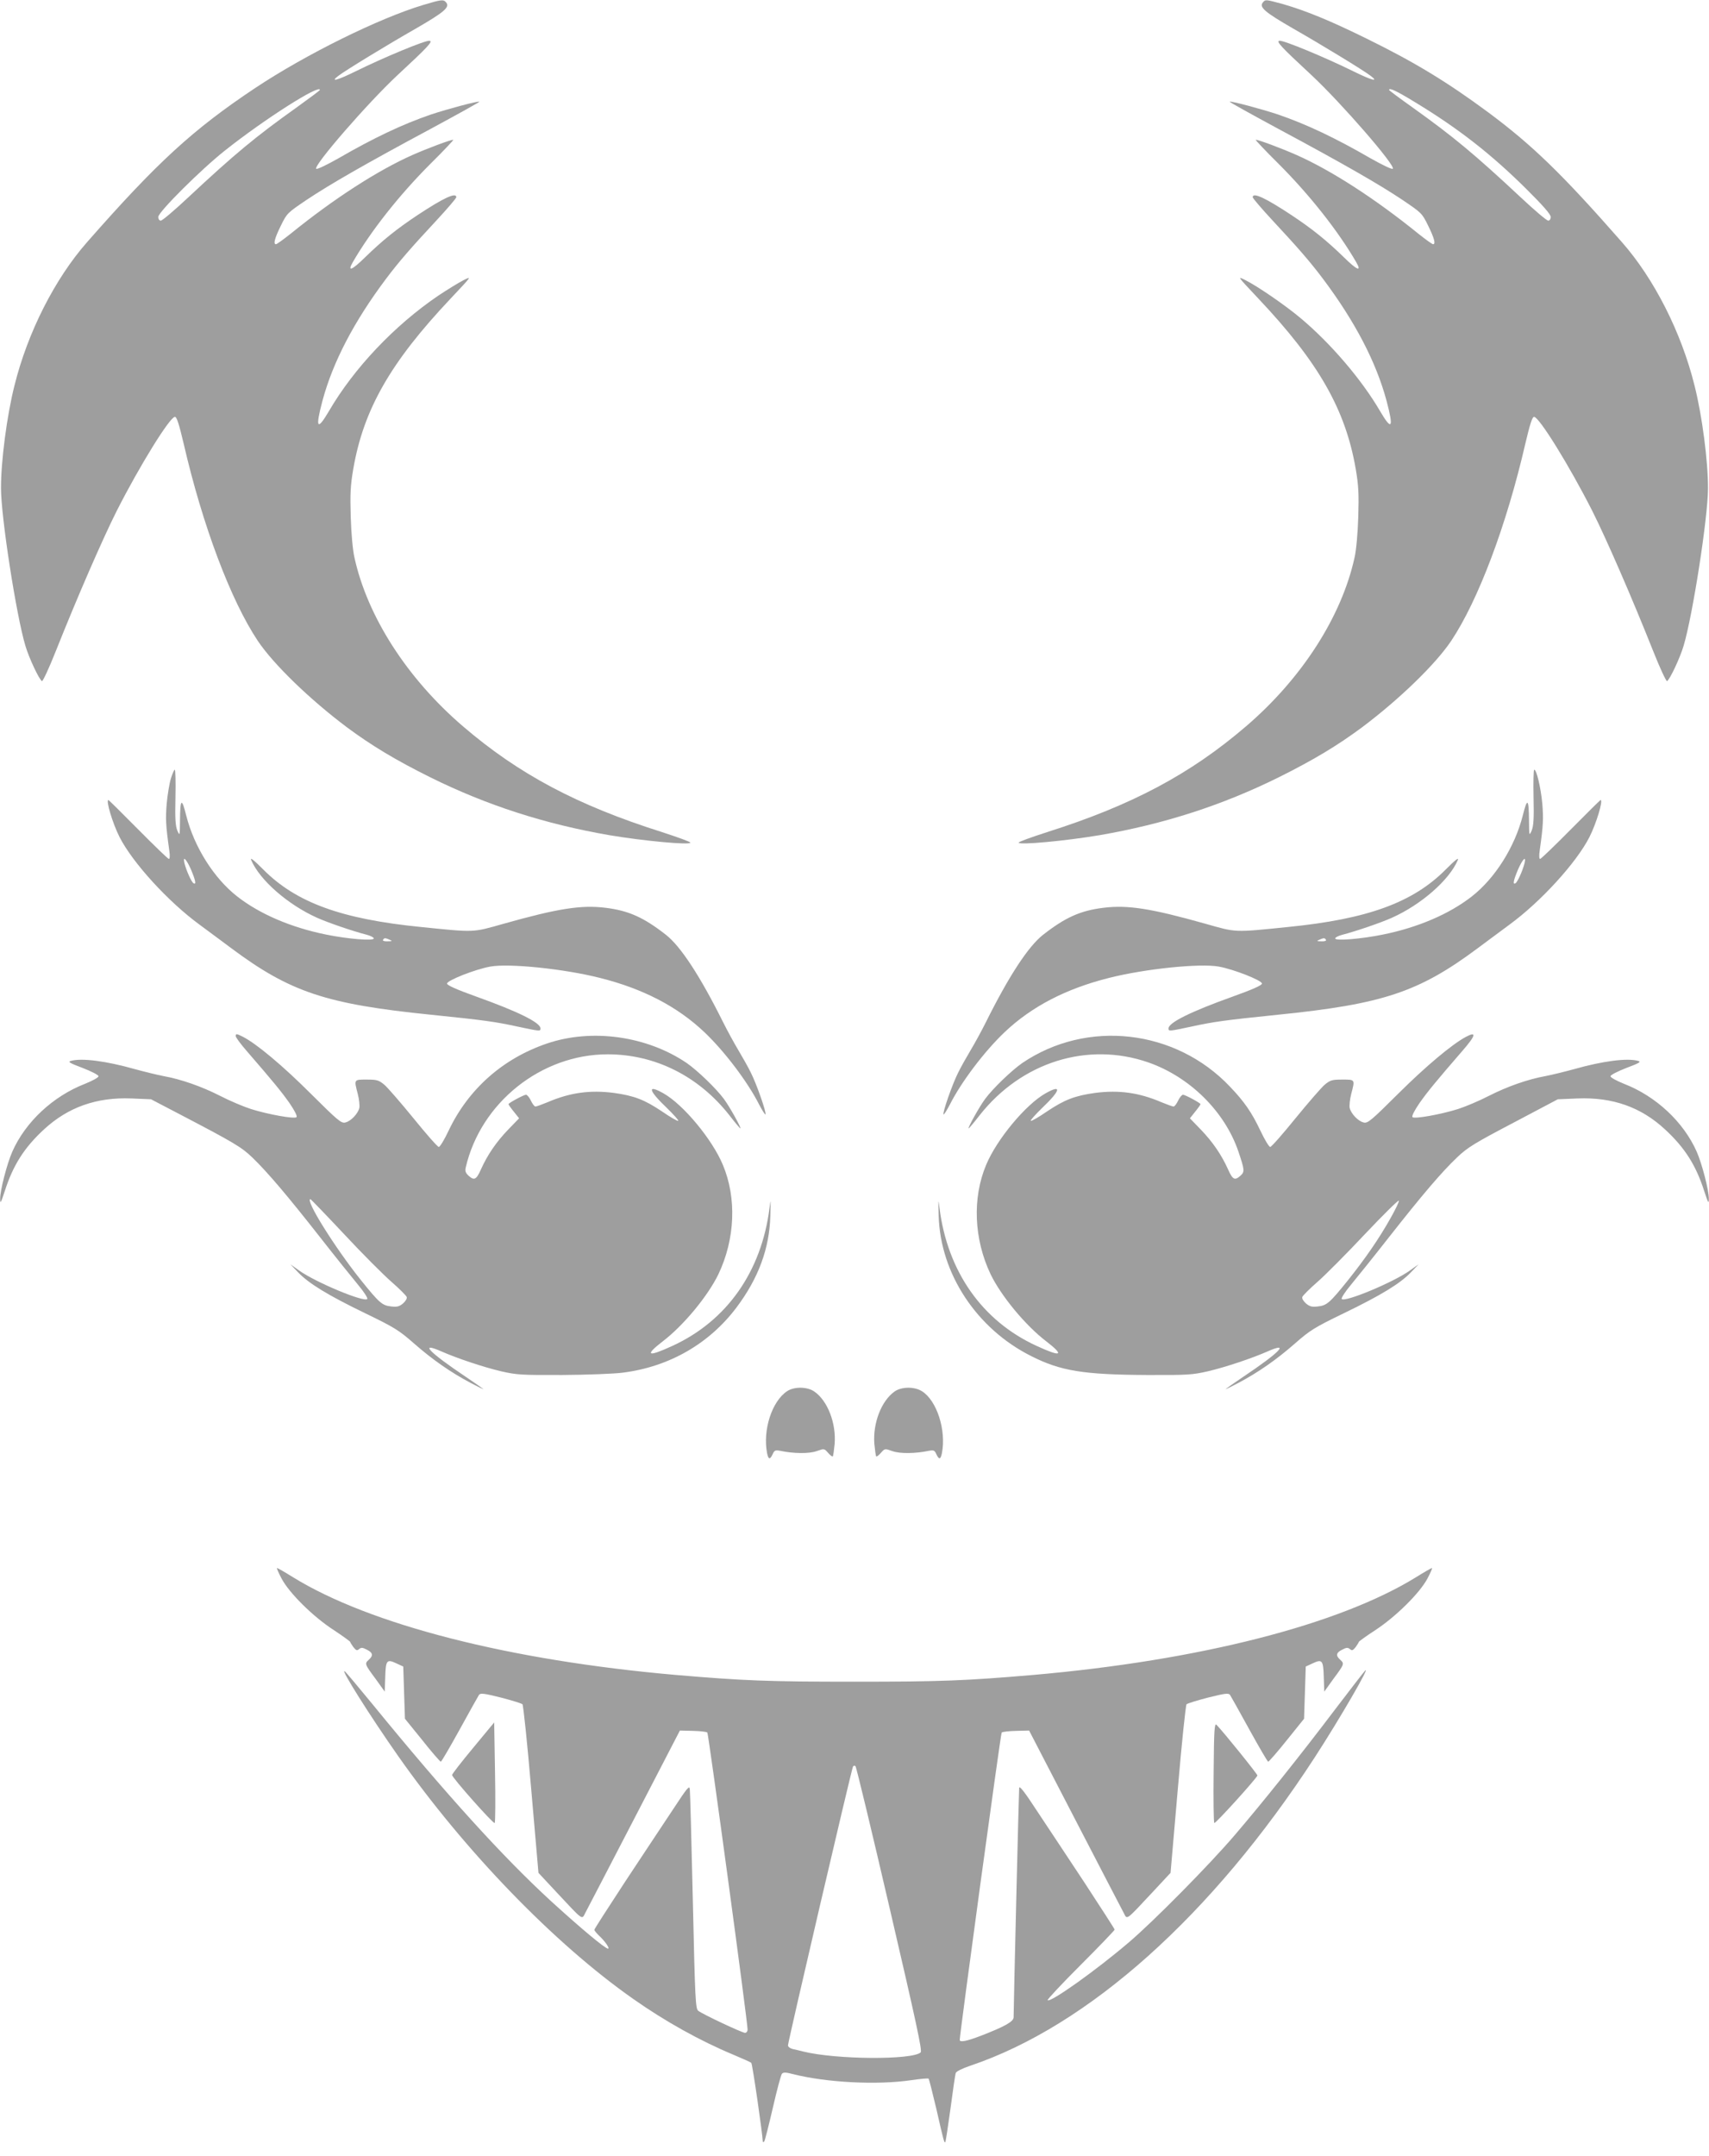
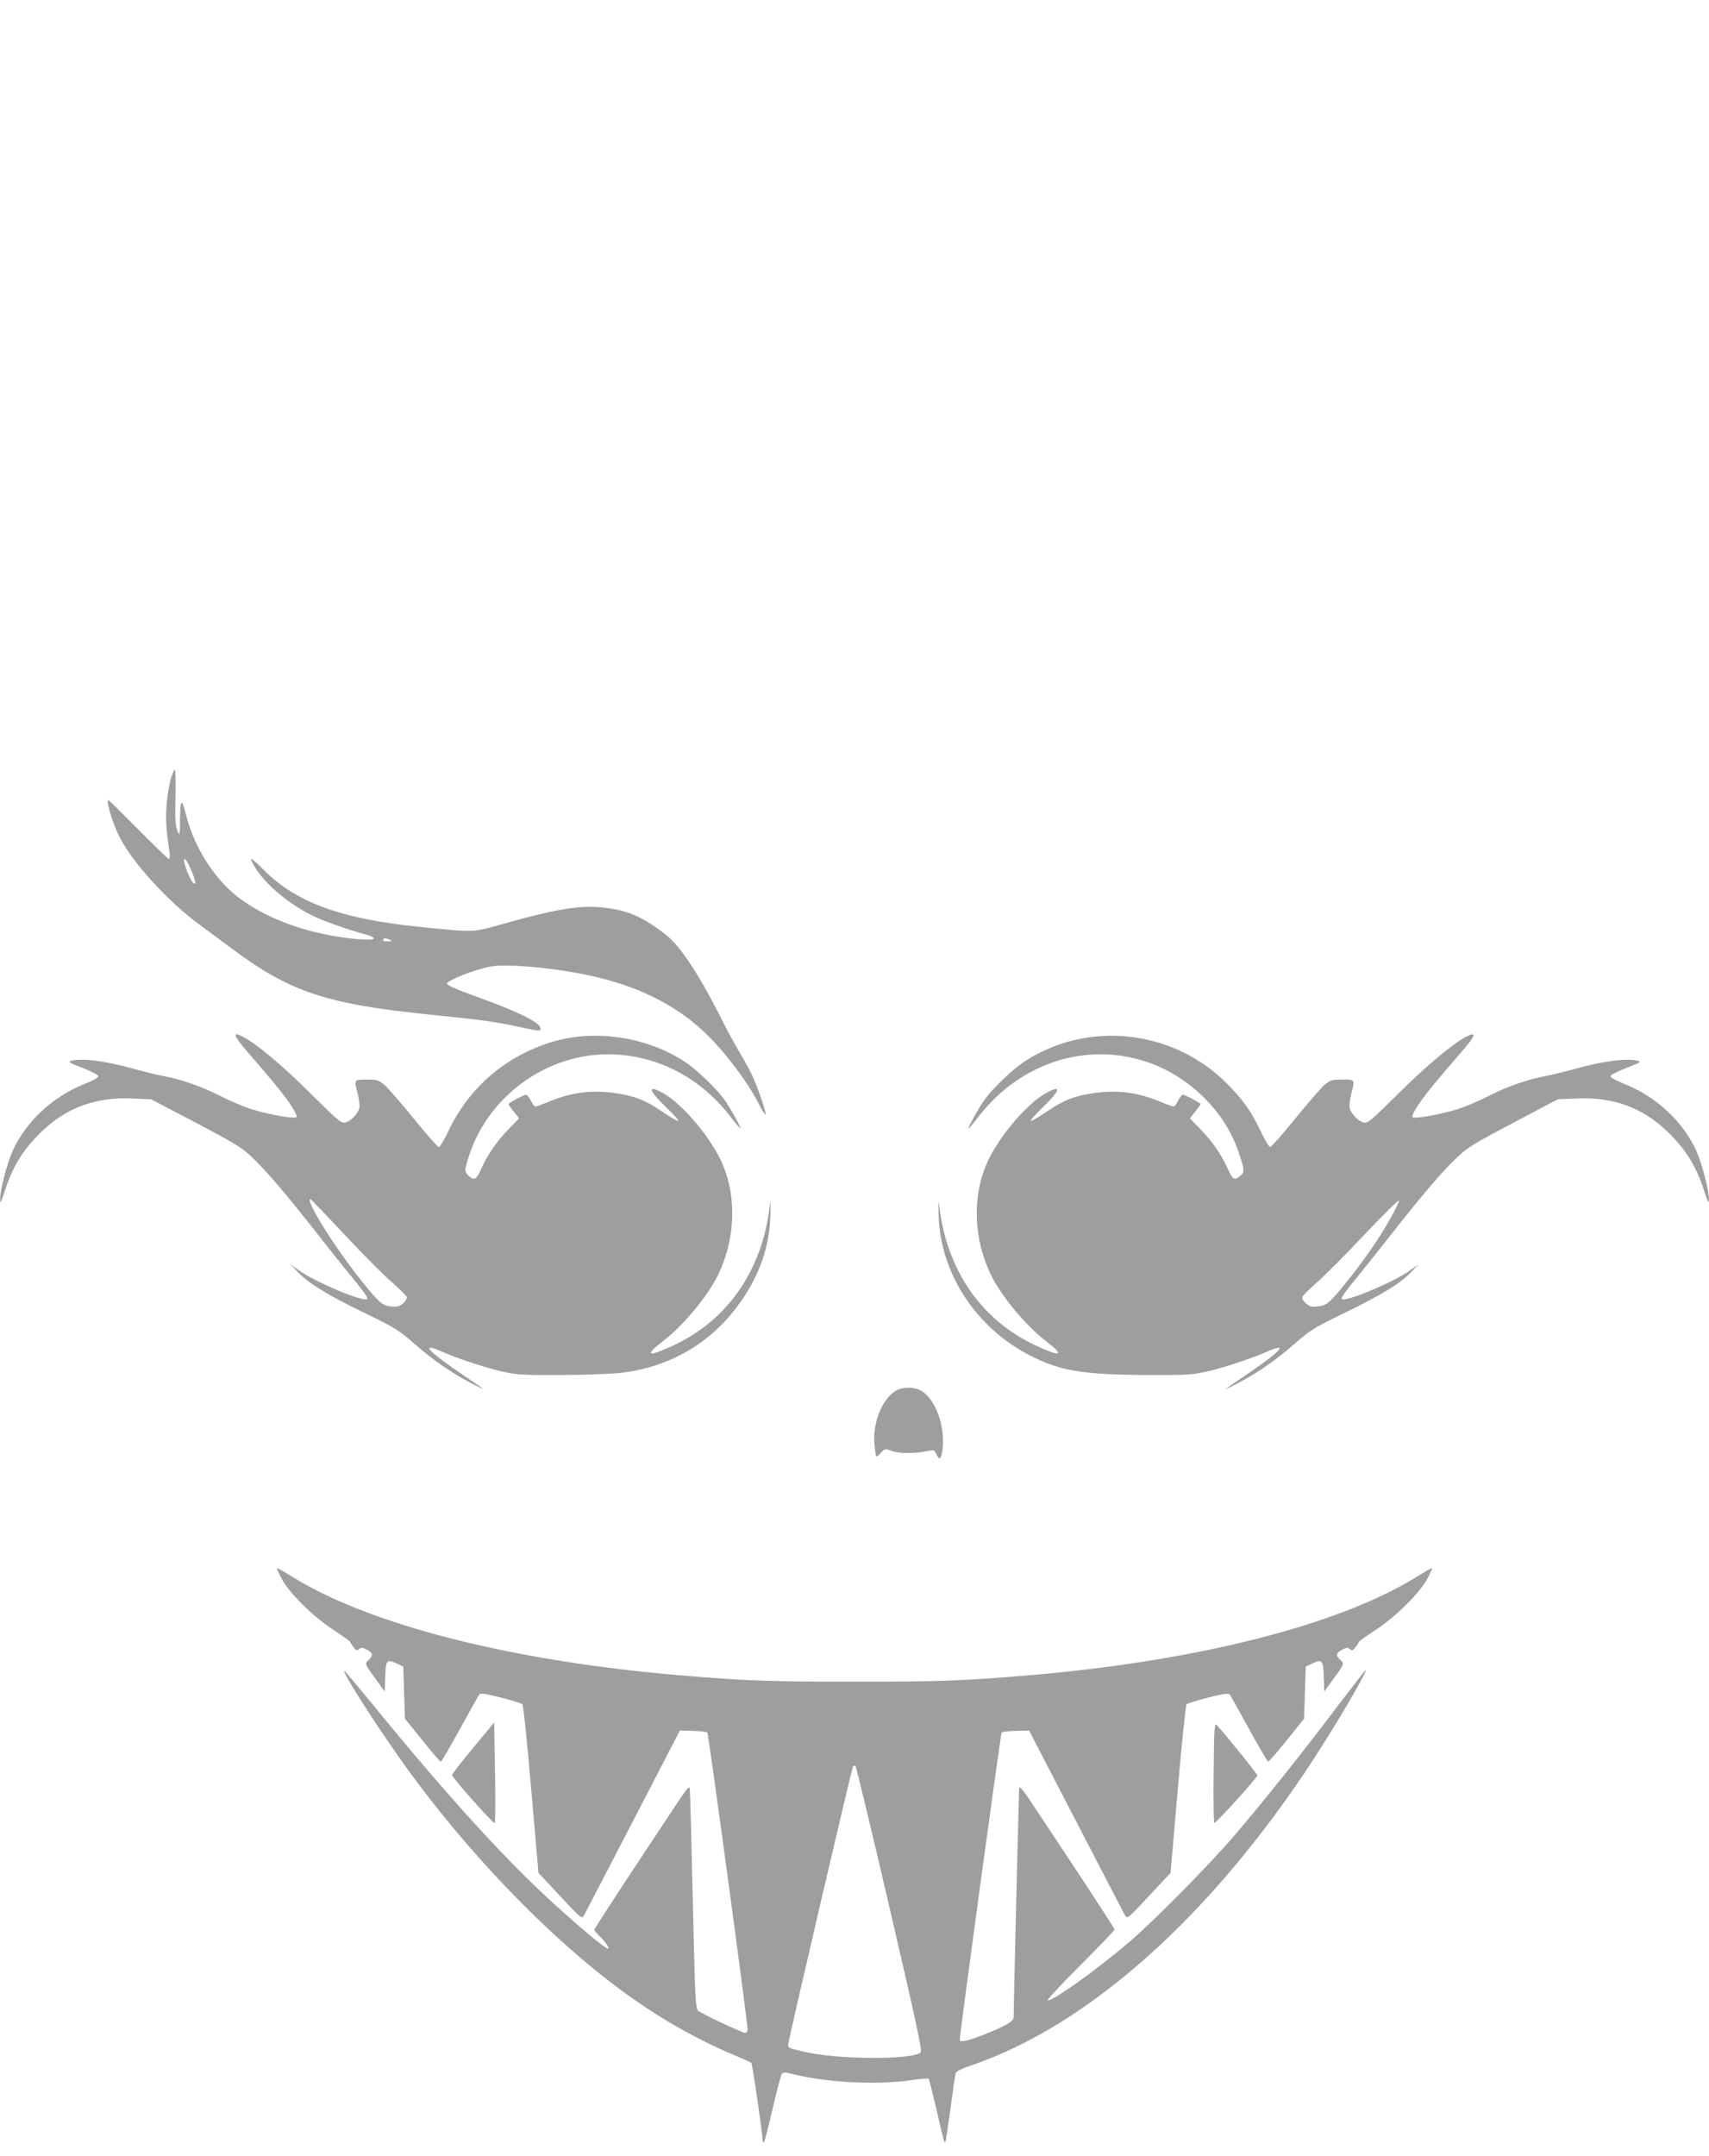
<svg xmlns="http://www.w3.org/2000/svg" version="1.0" width="1015pt" height="1280pt" viewBox="0 0 1015 1280" preserveAspectRatio="xMidYMid meet">
  <g transform="translate(0,1280) scale(0.1,-0.1)" fill="#9e9e9e" stroke="none">
-     <path d="M2515 12771 c-264 -79 -699 -294 -1000 -494 -369 -246 -581 -440 -998 -915 -191 -217 -353 -536 -431 -851 -45 -177 -81 -453 -80 -611 0 -170 91 -756 145 -935 21 -71 81 -199 98 -209 5 -3 42 76 82 177 129 324 277 664 363 835 135 266 315 557 345 557 11 0 25 -46 52 -160 112 -486 280 -930 440 -1170 94 -140 308 -347 529 -513 147 -109 288 -194 495 -297 335 -166 682 -278 1065 -344 202 -34 480 -60 480 -44 0 5 -75 32 -167 62 -506 160 -853 345 -1184 629 -331 284 -567 651 -644 1002 -10 43 -19 144 -22 240 -4 138 -2 185 15 285 61 354 221 634 579 1013 126 134 127 134 75 108 -29 -15 -96 -56 -150 -92 -260 -177 -500 -430 -649 -686 -70 -119 -81 -100 -38 62 62 231 188 472 378 725 75 100 149 185 299 346 65 70 118 132 118 138 0 31 -74 -3 -230 -106 -125 -83 -208 -150 -312 -251 -78 -77 -107 -88 -73 -29 106 183 274 397 462 585 79 78 139 142 135 142 -18 0 -151 -50 -242 -90 -205 -91 -465 -258 -723 -467 -44 -35 -83 -63 -88 -63 -17 0 -8 35 29 110 36 74 39 76 151 152 139 93 353 216 739 423 161 87 291 159 289 161 -6 6 -192 -44 -288 -76 -169 -58 -340 -139 -549 -260 -71 -40 -127 -67 -132 -62 -18 18 308 393 483 556 181 168 212 201 190 204 -23 4 -268 -97 -440 -182 -110 -54 -153 -65 -101 -26 43 33 289 183 459 280 168 97 204 127 181 155 -16 20 -28 18 -135 -14z m-615 -505 c0 -3 -62 -49 -137 -103 -246 -175 -372 -280 -645 -535 -81 -76 -154 -138 -163 -138 -9 0 -15 9 -15 22 0 29 256 284 397 395 233 185 563 395 563 359z" />
-     <path d="M7500 12785 c-23 -28 13 -58 181 -155 170 -97 416 -247 459 -280 52 -39 9 -28 -101 26 -172 85 -417 186 -440 182 -22 -3 9 -36 190 -204 175 -163 501 -538 483 -556 -5 -5 -61 22 -132 62 -209 121 -380 202 -549 260 -96 32 -282 82 -288 76 -2 -2 128 -74 289 -161 386 -207 600 -330 739 -423 112 -76 115 -78 151 -152 37 -75 46 -110 29 -110 -5 0 -44 28 -88 63 -258 209 -518 376 -723 467 -91 40 -224 90 -242 90 -4 0 56 -64 135 -142 188 -188 356 -402 462 -585 34 -59 5 -48 -73 29 -104 101 -187 168 -312 251 -156 103 -230 137 -230 106 0 -6 53 -68 118 -138 150 -161 224 -246 299 -346 190 -253 316 -494 378 -725 43 -162 32 -181 -38 -62 -110 189 -296 406 -476 556 -90 75 -250 185 -323 222 -52 26 -51 26 75 -108 358 -379 518 -659 579 -1013 17 -100 19 -147 15 -285 -3 -96 -12 -197 -22 -240 -77 -351 -313 -718 -644 -1002 -331 -284 -678 -469 -1183 -629 -93 -30 -168 -57 -168 -62 0 -16 278 10 480 44 383 66 730 178 1065 344 207 103 348 188 495 297 221 166 435 373 529 513 160 240 328 684 440 1170 27 114 41 160 52 160 30 0 210 -291 345 -557 86 -171 234 -511 363 -835 40 -101 77 -180 82 -177 17 10 77 138 98 209 54 179 145 765 145 935 1 158 -35 434 -80 611 -78 315 -240 634 -431 851 -357 407 -534 578 -797 773 -241 178 -433 295 -716 434 -217 107 -363 167 -498 206 -107 29 -106 29 -122 10z m906 -593 c257 -156 449 -306 657 -512 101 -100 147 -153 147 -168 0 -13 -6 -22 -15 -22 -9 0 -82 62 -163 138 -273 255 -399 360 -644 535 -76 54 -138 100 -138 103 0 15 43 -5 156 -74z" />
    <path d="M1015 8178 c-9 -29 -20 -97 -25 -150 -7 -89 -6 -125 15 -275 5 -32 4 -53 -2 -53 -5 0 -87 79 -182 175 -95 96 -175 175 -177 175 -17 0 25 -139 66 -220 78 -153 289 -384 475 -520 55 -41 141 -104 190 -141 349 -260 563 -331 1185 -394 312 -32 380 -41 517 -71 132 -28 133 -28 133 -10 0 34 -133 100 -382 189 -117 42 -173 67 -173 77 0 19 168 85 257 101 112 20 436 -13 650 -67 256 -64 461 -170 622 -323 121 -115 258 -297 325 -430 18 -34 35 -61 37 -58 8 8 -52 180 -87 249 -17 35 -51 94 -74 133 -23 38 -64 113 -90 165 -138 277 -252 450 -339 519 -133 104 -222 144 -359 161 -145 18 -284 -4 -607 -95 -184 -52 -166 -52 -490 -19 -472 47 -742 145 -937 342 -57 57 -79 74 -71 55 51 -119 218 -265 393 -343 65 -29 211 -79 293 -100 23 -6 42 -16 42 -22 0 -16 -156 -3 -283 23 -208 42 -395 122 -529 227 -138 108 -255 294 -302 480 -27 109 -36 101 -37 -31 -1 -91 -1 -92 -16 -58 -11 28 -14 69 -11 198 2 90 0 163 -4 163 -4 0 -14 -24 -23 -52z m119 -540 c28 -67 33 -93 15 -82 -12 7 -42 74 -53 117 -12 49 10 28 38 -35z m1181 -418 c17 -7 14 -9 -13 -9 -20 -1 -31 3 -27 9 7 12 13 12 40 0z" />
-     <path d="M9108 8067 c3 -129 0 -170 -11 -198 -15 -34 -15 -33 -16 58 -1 132 -10 140 -37 31 -47 -186 -164 -372 -302 -480 -134 -105 -321 -185 -529 -227 -127 -26 -283 -39 -283 -23 0 6 19 16 43 22 81 21 227 71 292 100 175 78 342 224 393 343 8 19 -14 2 -71 -55 -195 -197 -465 -295 -937 -342 -324 -33 -306 -33 -490 19 -323 91 -462 113 -607 95 -137 -17 -226 -57 -359 -161 -87 -69 -201 -242 -339 -519 -26 -52 -67 -127 -90 -165 -23 -39 -57 -98 -74 -133 -35 -69 -95 -241 -87 -249 2 -3 19 24 37 58 67 133 204 315 325 430 161 153 366 259 622 323 214 54 538 87 650 67 89 -16 257 -82 257 -101 0 -10 -56 -35 -173 -77 -249 -89 -382 -155 -382 -189 0 -18 1 -18 133 10 137 30 205 39 517 71 622 63 836 134 1185 394 50 37 135 100 190 141 186 136 397 367 475 520 41 81 83 220 66 220 -2 0 -82 -79 -177 -175 -95 -96 -177 -175 -182 -175 -6 0 -7 21 -2 53 21 150 22 186 15 275 -9 96 -34 202 -48 202 -4 0 -6 -73 -4 -163z m-54 -394 c-11 -43 -41 -110 -53 -117 -18 -11 -13 15 15 82 28 63 50 84 38 35z m-1179 -453 c4 -6 -7 -10 -27 -9 -27 0 -30 2 -13 9 27 12 33 12 40 0z" />
    <path d="M1400 6648 c0 -7 29 -47 65 -88 161 -186 205 -240 254 -309 30 -44 48 -78 42 -84 -12 -12 -168 16 -270 48 -44 14 -127 49 -183 78 -110 56 -232 99 -338 118 -36 7 -110 25 -165 40 -176 50 -320 68 -384 50 -20 -5 -8 -13 70 -42 54 -21 94 -42 94 -49 0 -8 -36 -27 -80 -45 -191 -74 -354 -227 -432 -403 -32 -73 -73 -232 -72 -280 0 -32 4 -26 28 48 49 152 115 256 232 364 143 132 312 192 519 184 l117 -5 159 -83 c337 -176 377 -200 443 -263 91 -88 212 -231 401 -472 90 -115 193 -243 227 -284 35 -42 59 -79 54 -84 -20 -20 -306 99 -404 169 l-52 37 45 -47 c64 -67 177 -136 398 -243 176 -85 202 -102 290 -179 108 -95 218 -172 337 -235 44 -23 78 -40 75 -36 -3 3 -50 36 -105 73 -219 147 -279 210 -141 149 91 -40 246 -92 352 -117 92 -21 119 -23 364 -22 146 1 308 7 360 14 275 35 513 172 675 388 129 172 195 349 200 542 3 102 3 107 -5 46 -48 -376 -253 -668 -574 -816 -149 -69 -171 -60 -61 25 124 94 270 271 332 400 99 208 109 452 26 649 -63 151 -234 357 -352 424 -99 56 -91 19 18 -85 41 -40 73 -75 69 -78 -3 -3 -46 21 -95 55 -106 71 -166 94 -288 111 -140 18 -259 2 -392 -55 -34 -14 -67 -26 -73 -26 -6 0 -18 16 -27 35 -9 19 -22 35 -29 35 -13 0 -104 -49 -104 -56 0 -3 14 -23 32 -45 l31 -39 -65 -67 c-72 -75 -124 -152 -162 -237 -27 -61 -40 -67 -74 -36 -17 16 -21 28 -16 48 89 385 448 672 843 672 281 0 540 -129 723 -362 33 -43 63 -78 65 -78 8 0 -63 128 -97 174 -46 63 -159 171 -221 214 -237 161 -564 207 -831 116 -262 -89 -467 -271 -584 -518 -25 -53 -51 -96 -58 -96 -7 0 -74 76 -150 170 -76 93 -154 183 -174 200 -33 27 -44 30 -104 30 -77 0 -76 2 -53 -86 8 -31 12 -69 9 -83 -9 -35 -51 -79 -84 -86 -24 -5 -44 12 -206 173 -164 164 -321 295 -401 336 -38 19 -43 20 -43 4z m643 -1175 c107 -115 234 -242 281 -283 47 -41 88 -82 91 -90 4 -9 -5 -24 -21 -39 -23 -19 -36 -22 -71 -18 -53 6 -69 19 -180 157 -153 191 -334 480 -299 480 2 0 92 -93 199 -207z" />
    <path d="M8705 6643 c-82 -44 -238 -175 -399 -335 -162 -161 -182 -178 -206 -173 -33 7 -75 51 -84 86 -3 14 1 52 9 83 23 88 24 86 -53 86 -60 0 -71 -3 -104 -30 -20 -17 -98 -107 -174 -200 -76 -94 -143 -170 -150 -170 -7 0 -33 43 -58 96 -52 110 -96 173 -181 262 -324 342 -850 401 -1234 140 -62 -43 -175 -151 -221 -214 -34 -46 -105 -174 -97 -174 2 0 32 35 65 78 249 316 641 439 1002 314 246 -86 454 -291 535 -529 37 -110 38 -120 13 -143 -34 -31 -47 -25 -74 36 -38 85 -90 162 -162 237 l-65 67 31 39 c18 22 32 42 32 45 0 7 -91 56 -104 56 -7 0 -20 -16 -29 -35 -9 -19 -21 -35 -27 -35 -6 0 -39 12 -73 26 -133 57 -252 73 -392 55 -122 -17 -182 -40 -288 -111 -49 -34 -92 -58 -95 -55 -4 3 28 38 69 78 109 104 117 141 18 85 -118 -67 -289 -273 -352 -424 -83 -197 -73 -441 26 -649 62 -129 208 -306 332 -400 110 -85 88 -94 -61 -25 -321 148 -526 440 -574 816 -8 61 -8 56 -5 -46 10 -343 226 -670 550 -832 174 -88 309 -110 685 -112 245 -1 272 1 364 22 106 25 261 77 352 117 138 61 78 -2 -141 -149 -55 -37 -102 -70 -105 -73 -3 -4 31 13 75 36 119 63 229 140 337 235 88 77 114 94 290 179 221 107 334 176 398 243 l45 47 -52 -37 c-98 -70 -384 -189 -404 -169 -5 5 19 42 54 84 34 41 137 169 227 284 198 252 314 388 406 475 60 57 104 84 333 204 l263 139 118 5 c207 8 376 -51 519 -184 117 -108 183 -212 232 -364 24 -74 28 -80 28 -48 1 48 -40 207 -72 280 -78 176 -241 329 -432 403 -44 18 -80 37 -80 45 0 7 40 28 94 49 78 29 90 37 70 42 -64 18 -208 0 -384 -50 -55 -15 -129 -33 -165 -40 -106 -19 -228 -62 -338 -118 -56 -29 -139 -64 -183 -78 -102 -32 -258 -60 -270 -48 -6 6 12 40 42 84 49 69 93 123 254 309 81 93 87 119 20 83z m-446 -1075 c-70 -125 -151 -241 -252 -368 -111 -138 -127 -151 -180 -157 -35 -4 -48 -1 -71 18 -16 15 -25 30 -21 39 3 8 44 49 91 90 47 41 174 169 282 284 108 114 198 203 200 197 2 -6 -20 -52 -49 -103z" />
-     <path d="M4675 4540 c-91 -60 -146 -232 -119 -369 8 -38 17 -39 33 -5 10 23 16 25 44 20 80 -17 172 -18 217 -2 45 16 45 16 68 -10 13 -15 25 -24 28 -21 3 2 7 36 11 73 10 124 -42 258 -121 312 -42 29 -119 30 -161 2z" />
    <path d="M5313 4538 c-79 -56 -130 -189 -120 -312 4 -37 8 -71 11 -73 3 -3 15 6 28 21 23 26 23 26 68 10 45 -16 137 -15 217 2 28 5 34 3 44 -20 16 -34 25 -33 33 5 27 137 -30 314 -119 369 -45 28 -121 27 -162 -2z" />
    <path d="M1672 3428 c45 -86 187 -227 311 -307 53 -35 97 -67 97 -70 0 -3 9 -17 19 -31 16 -20 22 -22 34 -11 13 10 21 9 46 -4 36 -18 39 -35 11 -60 -25 -23 -25 -25 42 -115 l53 -74 3 88 c3 99 9 107 68 79 l39 -18 5 -155 5 -155 103 -127 c56 -71 106 -128 110 -128 4 0 54 86 112 191 58 106 110 198 115 206 9 11 29 9 129 -16 66 -17 124 -35 129 -40 5 -5 29 -233 52 -505 l43 -496 110 -118 c158 -169 147 -161 168 -120 10 18 140 269 290 558 l272 525 77 -2 c43 -1 81 -5 86 -10 7 -7 239 -1716 239 -1763 0 -11 -7 -20 -15 -20 -17 0 -251 110 -278 131 -16 13 -19 62 -32 649 -8 349 -16 649 -18 665 -2 27 -13 14 -101 -120 -55 -82 -182 -275 -283 -427 -100 -153 -183 -281 -183 -286 0 -5 12 -19 26 -33 36 -33 68 -79 55 -79 -17 0 -164 123 -335 279 -288 264 -624 634 -1065 1174 -84 102 -157 190 -164 194 -27 17 149 -263 316 -501 397 -566 929 -1116 1397 -1444 192 -135 397 -249 596 -332 54 -23 102 -44 106 -48 7 -7 68 -430 68 -466 0 -6 3 -6 9 -1 4 6 27 96 51 200 24 105 48 195 54 202 9 10 23 9 66 -2 196 -50 498 -66 702 -36 54 8 100 12 103 9 3 -2 23 -83 46 -179 43 -189 47 -204 53 -198 3 2 16 92 31 199 14 107 28 202 31 211 3 10 37 27 87 44 703 237 1437 895 2045 1830 147 226 337 554 299 515 -8 -8 -88 -112 -178 -230 -211 -279 -434 -557 -595 -745 -150 -176 -485 -515 -630 -638 -197 -168 -466 -359 -482 -343 -3 4 85 98 196 209 111 111 202 206 202 210 0 4 -83 132 -183 285 -101 152 -228 345 -283 427 -67 103 -99 144 -101 130 -2 -16 -33 -1289 -33 -1362 0 -26 -50 -54 -191 -109 -86 -33 -129 -42 -129 -26 0 37 243 1819 249 1825 5 5 43 9 86 10 l77 2 272 -525 c150 -289 280 -540 290 -558 21 -41 10 -49 168 120 l110 118 43 496 c23 272 47 500 52 505 5 5 63 23 129 40 100 25 120 27 129 16 5 -8 57 -100 115 -206 58 -105 108 -191 112 -191 4 0 54 57 110 127 l103 128 5 155 5 155 39 18 c59 28 65 20 68 -79 l3 -88 53 74 c67 90 67 92 42 115 -28 25 -25 42 11 60 25 13 33 14 46 4 12 -11 18 -9 34 11 10 14 19 28 19 31 0 3 44 35 98 70 122 80 264 220 310 307 18 34 30 62 27 62 -4 0 -46 -24 -94 -54 -458 -283 -1290 -495 -2276 -581 -400 -34 -542 -40 -1060 -40 -518 0 -660 6 -1060 40 -986 86 -1818 298 -2276 581 -48 30 -90 54 -94 54 -3 0 9 -28 27 -62z m3613 -1963 c157 -675 193 -841 183 -851 -50 -46 -503 -43 -697 5 -20 5 -48 12 -63 15 -16 4 -28 13 -28 22 0 22 378 1642 386 1655 4 6 10 7 15 2 5 -5 97 -387 204 -848z" />
    <path d="M2810 2422 c-69 -83 -125 -155 -125 -161 0 -16 247 -294 253 -285 4 5 5 141 2 303 l-5 294 -125 -151z" />
-     <path d="M7208 2279 c-2 -162 0 -298 4 -303 5 -7 248 261 256 282 2 6 -200 257 -243 301 -12 12 -15 -30 -17 -280z" />
+     <path d="M7208 2279 c-2 -162 0 -298 4 -303 5 -7 248 261 256 282 2 6 -200 257 -243 301 -12 12 -15 -30 -17 -280" />
  </g>
</svg>